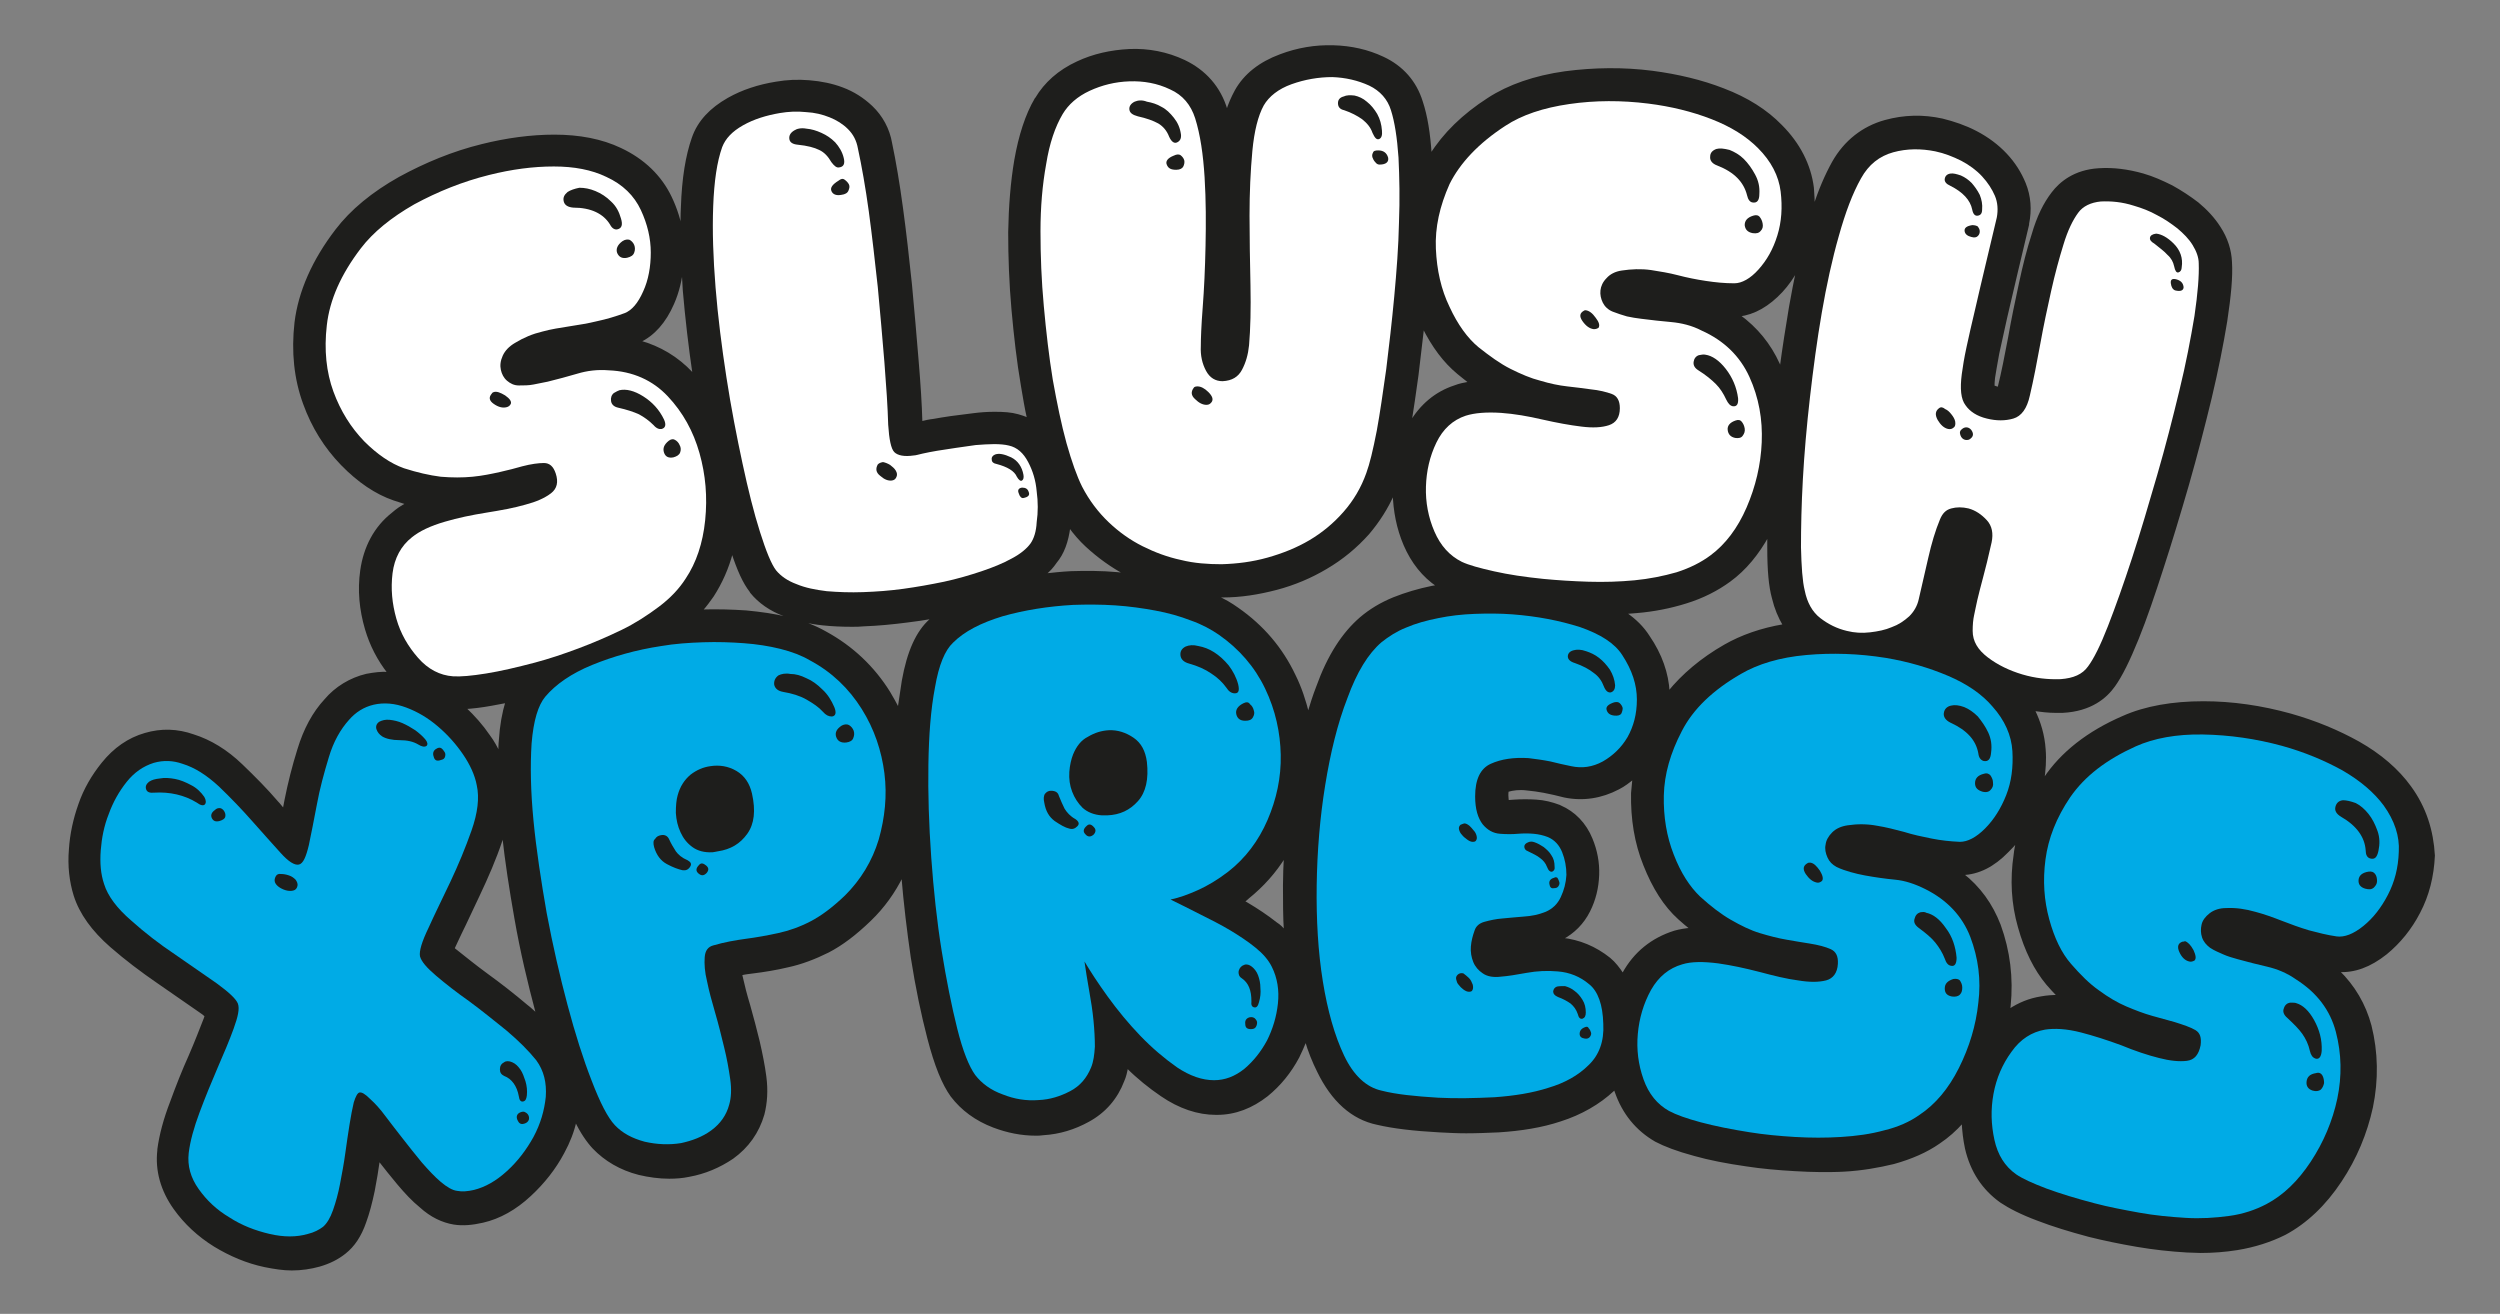
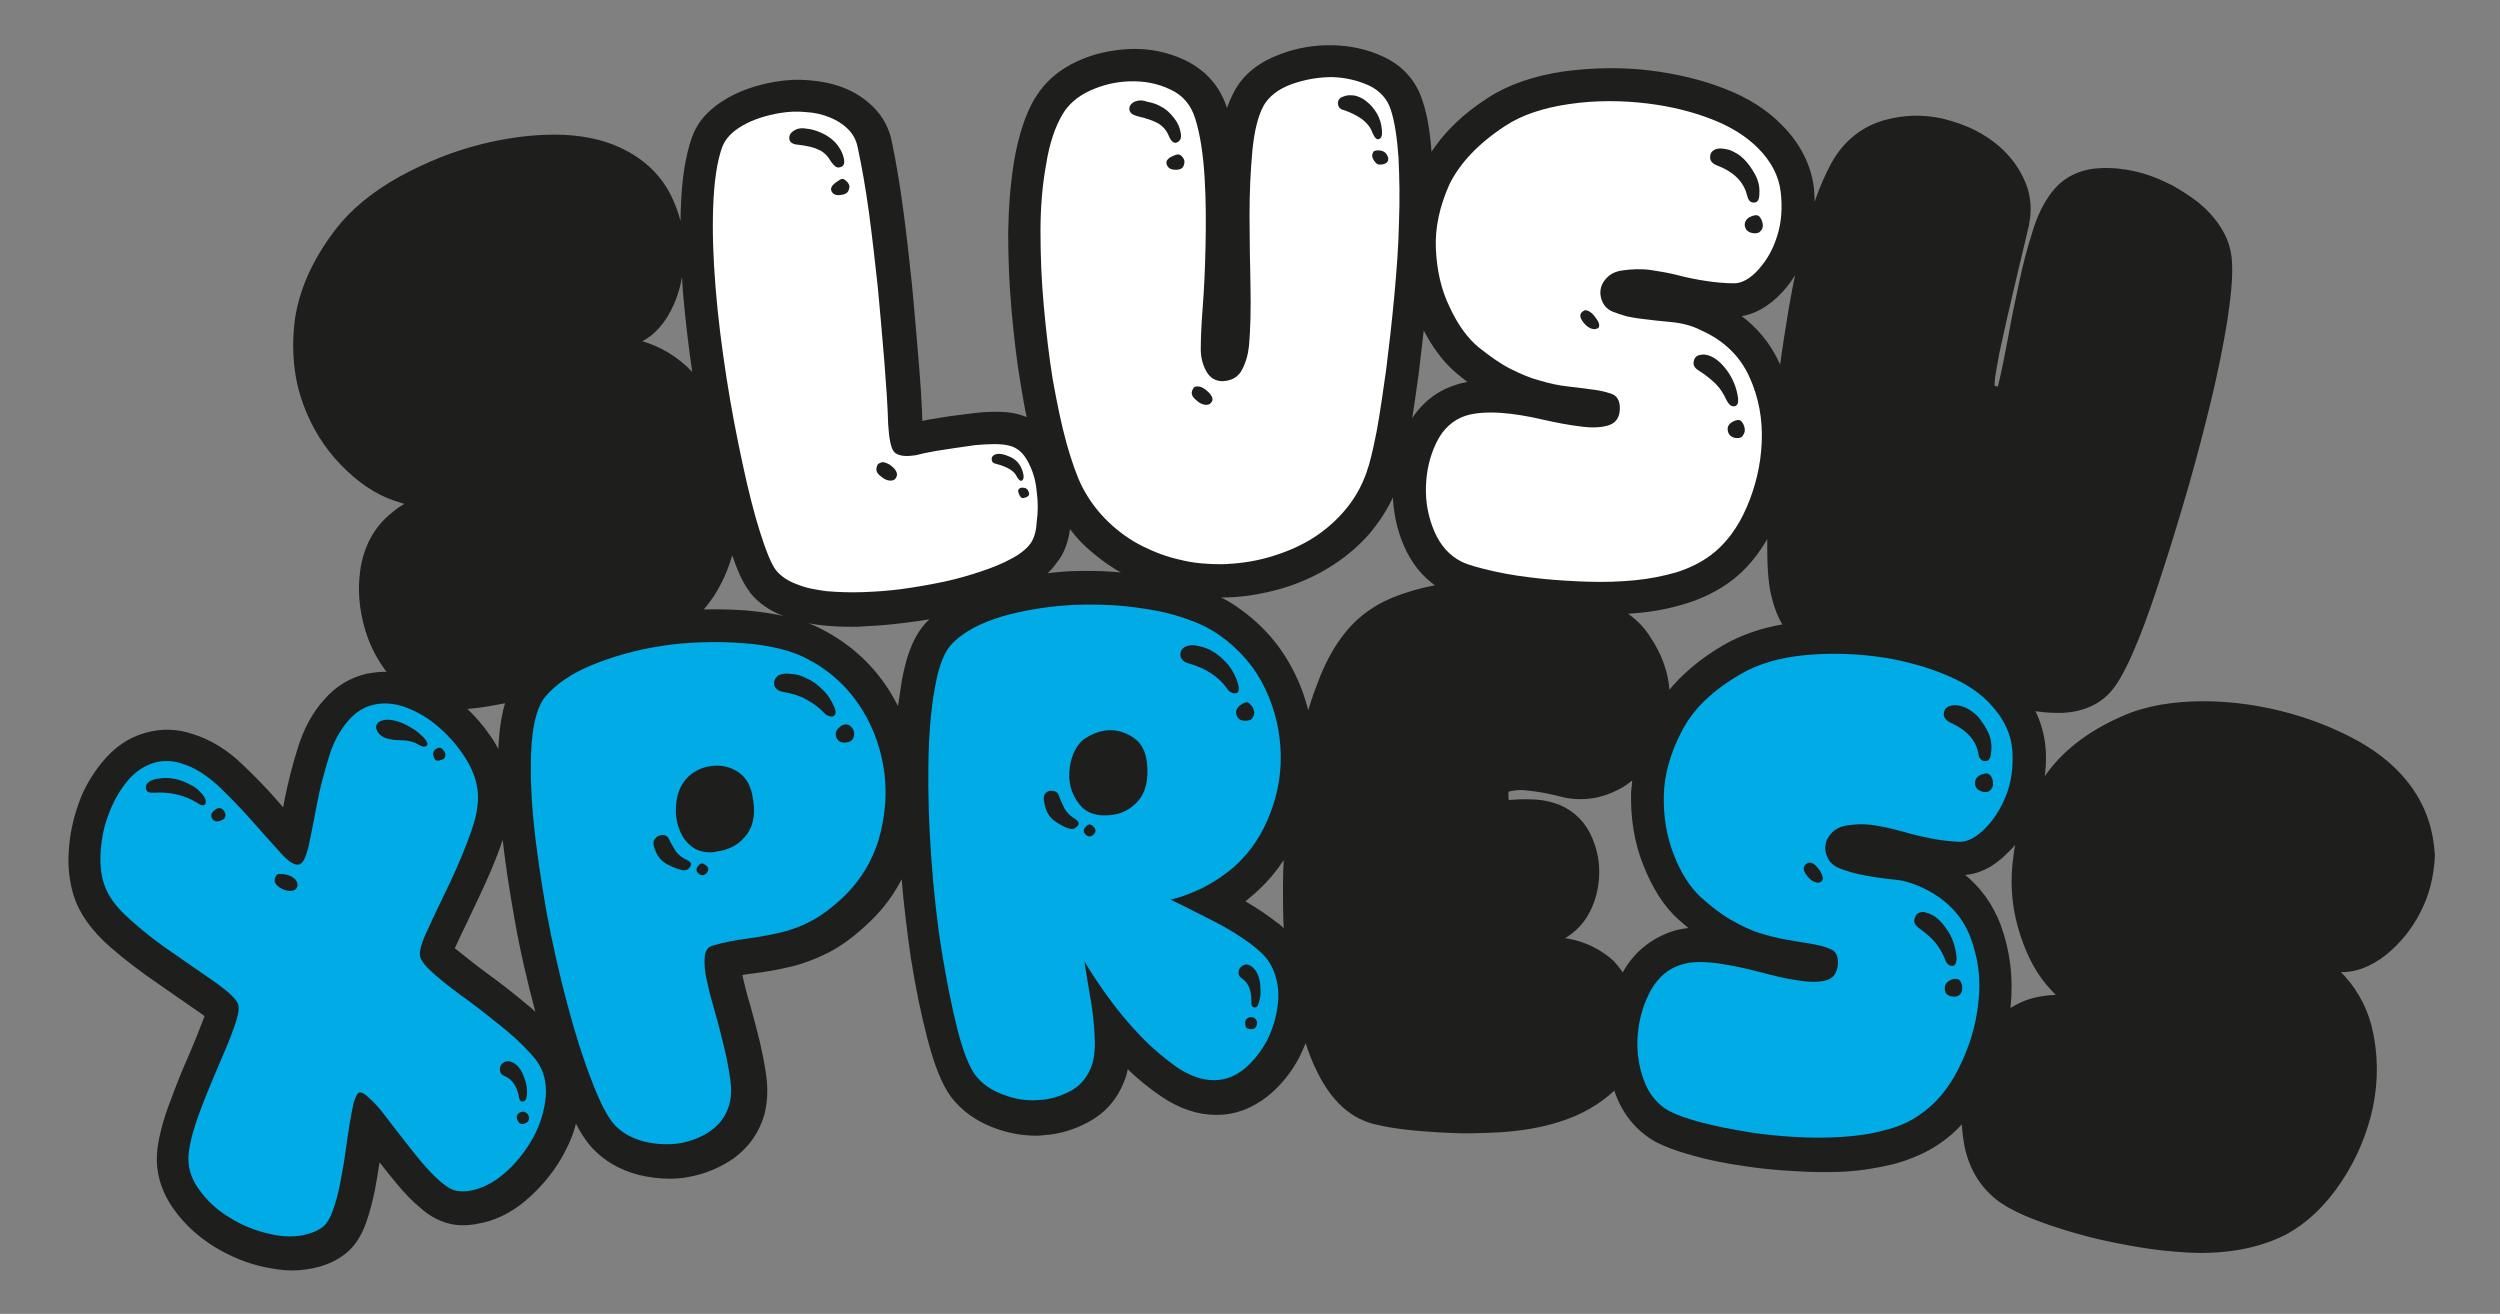
<svg xmlns="http://www.w3.org/2000/svg" id="Ebene_1" x="0px" y="0px" viewBox="0 0 528.6 277.8" style="enable-background:new 0 0 528.6 277.8;" xml:space="preserve">
  <rect x="0" y="0" width="528.6" height="277.8" fill="#808080" stroke="none" />
  <style type="text/css">	.st0{fill:#1E1E1C;stroke:#1E1E1C;stroke-width:0.46;stroke-miterlimit:10;}	.st1{fill:#FFFFFF;}	.st2{fill:#00ABE6;}</style>
  <g>
    <path class="st0" d="M509.6,166.4c-2.6-3.6-6.3-6.8-10.9-9.4c-4.3-2.4-9.1-4.4-14.4-5.9c-6.1-1.7-12.3-2.6-18.4-2.6  c-6.5,0-12.3,1-17,3.1c-7.4,3.2-13,7.6-16.6,13c-0.1,0.2-0.2,0.3-0.3,0.5c0.3-2.2,0.5-4.4,0.3-6.7c-0.2-2.9-1-5.7-2.3-8.3  c1.5,0.2,3.1,0.4,4.6,0.4c0.5,0,1,0,1.5,0c6-0.3,9.2-3.1,10.9-5.5c1.5-2.1,3.1-5.3,5-10c1.7-4.2,3.4-9.2,5.2-14.8  c1.8-5.5,3.6-11.5,5.4-17.7c1.8-6.3,3.4-12.5,4.8-18.3c1.4-5.9,2.5-11.4,3.3-16.3c0.8-5.3,1.2-9.4,1-12.5c-0.1-2.5-0.9-5-2.4-7.3  c-1.2-1.9-2.8-3.6-4.6-5.1c-1.7-1.3-3.5-2.5-5.5-3.6c-2-1-4-1.9-6.1-2.5c-3.2-0.9-6.3-1.3-9.3-1.1c-5.2,0.3-8.2,2.9-9.8,5  c-1.7,2.2-3.1,5-4.2,8.8c-1,3.1-1.9,6.6-2.7,10.4c-0.8,3.7-1.6,7.5-2.3,11.5c-0.7,3.7-1.4,7.3-2.2,10.5c-0.3,0-0.5-0.1-0.8-0.2  c-0.1,0-0.2-0.1-0.3-0.1c0-0.4,0-1,0.1-1.8c0.2-1.3,0.5-3,0.9-5.2c0.5-2.3,1.1-4.9,1.7-7.7c0.7-2.9,1.4-6,2.2-9.4l2.4-10.1l0-0.2  c0.6-2.9,0.4-5.8-0.7-8.5c-0.9-2.2-2.2-4.3-4-6.2c-1.7-1.8-3.8-3.4-6.3-4.7c-2.3-1.2-4.7-2-7.1-2.6c-4.1-0.9-8.1-0.8-12.1,0.3  c-4.7,1.3-8.5,4.3-11,8.7c-1.5,2.7-2.9,5.9-4.1,9.7c0-1.4-0.1-2.9-0.2-4.3c-0.6-4.8-2.9-9.3-6.7-13.1c-3.1-3.2-7.2-5.8-12.2-7.7  c-4.6-1.8-9.7-3-15-3.7c-6.2-0.8-12.4-0.7-18.5,0.1c-6.4,0.9-11.9,2.8-16.2,5.6c-5.3,3.4-9.4,7.4-12.2,11.9  c-0.3-4.6-0.9-8.3-1.9-11.3c-1.3-4.2-4.1-7.4-8.2-9.3c-3.2-1.5-6.7-2.3-10.5-2.4c-3.8-0.1-7.5,0.5-11.2,1.9  c-4.3,1.6-7.5,4.1-9.4,7.5c-0.7,1.3-1.4,2.8-1.9,4.5c0-0.2-0.1-0.3-0.1-0.5c-1.4-4.7-4.5-8.2-8.9-10.3c-3.6-1.7-7.6-2.5-11.7-2.3  c-3.8,0.2-7.5,1-10.9,2.6c-3.9,1.8-6.8,4.4-8.7,7.6l-0.1,0.1c-2,3.4-3.4,7.8-4.3,12.9c-0.8,4.7-1.2,9.8-1.3,15.3  c0,5.2,0.2,10.8,0.7,16.4c0.5,5.5,1.1,10.9,2,16.1c0.4,2.4,0.8,4.8,1.3,7c-0.8-0.4-1.5-0.6-2.2-0.8c-1.4-0.4-3-0.5-4.9-0.5  c-1.5,0-3,0.1-4.5,0.3c-1.5,0.2-3.1,0.4-4.7,0.6c-1.4,0.2-2.6,0.4-3.7,0.6c-0.9,0.1-1.8,0.3-2.6,0.5c-0.1-3.9-0.4-8.3-0.8-13.1  c-0.4-5.1-0.9-10.5-1.4-16c-0.6-5.7-1.2-11.1-1.9-16.2c-0.7-5.2-1.5-9.9-2.3-13.7c-0.5-3-2-5.7-4.1-7.7c-1.8-1.7-3.8-3-6.2-3.9  c-2.1-0.8-4.5-1.3-7-1.5c-2.4-0.2-4.7-0.1-7,0.3c-3.7,0.6-7.1,1.7-10.1,3.4c-3.7,2.1-6.3,4.8-7.5,8.3c-1.3,3.7-2.1,8.5-2.3,14.6  c-0.1,1.8-0.1,3.7,0,5.6c-0.4-2.6-1.2-5.2-2.4-7.7c-2.1-4.4-5.7-7.9-10.6-10.2c-4-1.9-8.7-2.8-14-2.8c-4.9,0-10.1,0.7-15.3,2  c-6.1,1.5-11.9,3.9-17.4,6.9c-5.7,3.2-10.2,6.9-13.4,11.1c-4.9,6.4-7.8,13-8.6,19.5c-0.7,6.2-0.1,11.9,1.8,17.1  c1.8,5,4.5,9.3,8,12.9c3.5,3.6,7.2,6.1,11,7.4c0.9,0.3,1.9,0.6,2.8,0.9c-1.2,0.6-2.2,1.3-3.1,2.1c-3.7,2.9-5.9,7.1-6.6,12  c-0.6,4.2-0.2,8.3,1,12.4c1,3.4,2.6,6.5,4.8,9.3c-1.6-0.1-3.1,0.1-4.7,0.4c-3.4,0.8-6.5,2.7-8.7,5.3c-2.5,2.7-4.4,6.2-5.7,10.5  c-1.1,3.5-2,7.1-2.7,10.6c-0.1,0.7-0.3,1.4-0.4,2.1c-0.5-0.5-0.9-1.1-1.4-1.6c-2.3-2.7-4.9-5.3-7.5-7.8c-3.2-3.1-6.7-5.2-10.2-6.3  c-3.4-1.2-6.8-1.3-10.2-0.3c-3.5,1-6.5,3.1-9,6.2c-2.1,2.6-3.8,5.5-4.9,8.7c-1.1,3.1-1.8,6.3-2,9.5c-0.3,3.5,0.1,6.8,1,9.7  c1.2,3.8,3.8,7.4,7.7,10.8c3.1,2.7,6.4,5.2,9.9,7.6c3.2,2.2,6.2,4.3,8.8,6.1c0.6,0.4,1,0.7,1.3,1c-0.1,0.2-0.1,0.4-0.2,0.6  c-0.9,2.3-1.9,4.9-3.2,7.9c-1.4,3.1-2.7,6.4-3.9,9.7c-1.4,3.6-2.3,7-2.7,10l0,0.2c-0.5,4.3,0.7,8.5,3.4,12.3  c2.2,3.1,5.1,5.8,8.5,7.9c3.3,2,6.8,3.5,10.6,4.3c2,0.4,3.9,0.7,5.7,0.7c2,0,4-0.3,5.8-0.8c2.1-0.6,3.9-1.5,5.4-2.7  c1.9-1.5,3.3-3.6,4.3-6.5c0.7-1.9,1.3-4.2,1.8-6.6c0.4-2.1,0.8-4.4,1.1-6.6c1.3,1.7,2.7,3.4,4.1,5.1c1.6,1.9,3.1,3.5,4.7,4.8  c2.3,2.1,4.7,3.2,7.1,3.6c1.9,0.3,3.9,0.1,6.1-0.4c3.5-0.8,6.9-2.7,10-5.6c2.8-2.6,5.2-5.6,7-9c1.2-2.2,2.1-4.5,2.6-6.8  c1.2,2.5,2.5,4.4,3.8,5.8c2.5,2.6,5.7,4.5,9.6,5.5c2.1,0.5,4.3,0.8,6.4,0.8c1.4,0,2.8-0.1,4.2-0.4c3.3-0.6,6.4-1.9,9.2-3.8  c3.2-2.3,5.4-5.4,6.5-9.2c0.6-2.4,0.8-5,0.4-8c-0.3-2.3-0.8-4.8-1.4-7.4c-0.6-2.5-1.3-5.1-2-7.6c-0.7-2.3-1.2-4.3-1.6-6.1  c0-0.2-0.1-0.3-0.1-0.5c0.8-0.2,1.7-0.3,2.5-0.4c2.4-0.3,4.9-0.7,7.4-1.3c2.8-0.6,5.7-1.7,8.5-3.1c2.9-1.5,5.8-3.7,8.9-6.7  c2.8-2.7,5.1-5.9,6.8-9.4c0.5,6,1.2,11.8,2,17.3c1,6.4,2.2,12.1,3.5,17.1c1.5,5.8,3.1,9.7,4.9,12.2l0,0c2.2,2.9,5.2,5.1,8.9,6.5  c2.9,1.1,5.9,1.7,8.9,1.7c0.5,0,1,0,1.6-0.1c3.4-0.2,6.6-1.2,9.5-2.8c3.5-1.9,6-4.8,7.4-8.5c0.4-0.9,0.6-1.8,0.8-2.9  c2.3,2.3,4.8,4.3,7.3,6c3.8,2.6,7.7,3.9,11.5,3.9c0.1,0,0.1,0,0.2,0c3.9,0,7.4-1.4,10.6-3.9c2.7-2.2,4.9-4.9,6.6-8.1  c0.6-1.2,1.1-2.4,1.6-3.6c0.7,2.4,1.6,4.6,2.6,6.6c3,6.2,7.2,10,12.5,11.1c3.4,0.8,7.7,1.3,13.1,1.6c1.9,0.1,3.8,0.2,5.7,0.2  c2.3,0,4.6-0.1,6.9-0.2c4.7-0.3,9.1-1,13-2.3c4.4-1.4,8.2-3.6,11.2-6.4c0.1-0.1,0.2-0.2,0.3-0.3c0.1,0.2,0.1,0.3,0.2,0.5  c1.6,4.7,4.5,8.2,8.5,10.5c1.9,1,4.5,2,8.2,3c3.2,0.9,6.8,1.6,11,2.2c3.2,0.5,6.7,0.8,10.2,1c1.9,0.1,3.7,0.2,5.5,0.2  c1.7,0,3.4,0,5-0.1c3.6-0.2,7.1-0.8,10.4-1.6c3.6-1,6.9-2.4,9.6-4.3c1.8-1.2,3.5-2.7,5-4.4c0.1,1.9,0.3,3.7,0.7,5.6  c1.1,4.8,3.6,8.6,7.4,11.3c1.8,1.2,4.3,2.5,7.8,3.8c3.1,1.2,6.7,2.3,10.8,3.4c3.2,0.8,6.6,1.5,10.1,2.1c3.5,0.6,7.1,1,10.6,1.2  c1,0,1.9,0.1,2.9,0.1c2.6,0,5.2-0.2,7.7-0.6c3.7-0.6,7.1-1.7,10.1-3.2c4.5-2.4,8.5-6.2,11.8-11.2c3.2-4.8,5.4-10.1,6.6-15.6  c1.2-5.8,1.1-11.6-0.3-17.2c-1.2-4.5-3.5-8.4-6.8-11.6c3.4,0.2,6.7-1,10.1-3.7c2.8-2.3,5.2-5.2,7-8.7c1.9-3.6,2.9-7.6,3.1-12  C514.3,175.6,512.8,170.8,509.6,166.4z M343.2,205.9c0,0,0,0.1-0.1,0.1c-0.8-1.2-1.7-2.4-2.8-3.3c-3-2.4-6.4-3.8-10.1-4.2  c2.5-1.3,4.5-3.3,5.8-5.9c1.2-2.4,1.8-4.9,1.9-7.6c0.1-2.6-0.4-5.2-1.4-7.6c-1.3-3.2-3.6-5.6-6.6-6.9l-0.2-0.1  c-1.6-0.6-3.2-1-4.9-1.1c-1.5-0.1-3.1-0.1-4.6,0c-0.4,0-0.9,0.1-1.4,0.1c0-0.3-0.1-0.7-0.1-1.2c0-0.4,0-0.7,0.1-1  c1.1-0.3,2.4-0.5,4-0.3c1.2,0.1,2.5,0.3,3.6,0.5c1.5,0.3,2.9,0.6,4.4,1c3.9,0.8,7.8,0.2,11.4-1.7c1.2-0.6,2.2-1.4,3.2-2.2  c-0.1,1.1-0.2,2.2-0.3,3.2c-0.1,5.4,0.7,10.5,2.6,15.2c1.9,4.8,4.3,8.6,7.3,11.3c0.9,0.8,1.7,1.5,2.6,2.2c-1.3,0.1-2.4,0.3-3.5,0.6  C349.3,198.5,345.6,201.5,343.2,205.9z M105.7,156.6c-0.1,0.9-0.1,1.8-0.1,2.8c-0.6-1.3-1.3-2.6-2.2-3.8c-1.5-2.2-3.2-4.1-5.1-5.9  c1.6-0.1,3.4-0.3,5.6-0.7c1-0.2,2.1-0.4,3.2-0.6C106.4,150.7,105.9,153.4,105.7,156.6z M111.3,212.6c-2.6-2.2-5.4-4.4-8.3-6.5  c-2.6-1.9-4.8-3.7-6.7-5.2c-0.2-0.1-0.3-0.3-0.4-0.4c0.2-0.4,0.4-0.9,0.7-1.5l0.8-1.7c1.2-2.4,2.4-5.1,3.8-8  c1.8-3.8,3.5-7.7,4.8-11.6c0.1-0.4,0.2-0.8,0.4-1.1c0.6,5.5,1.5,11.4,2.6,17.6c1.2,6.9,2.8,13.6,4.5,20c0,0.1,0.1,0.3,0.1,0.4  C112.8,213.9,112.1,213.2,111.3,212.6z M226.1,111.3c1.1,1.5,2.3,2.9,3.6,4.1c2.6,2.4,5.4,4.4,8.4,6c-0.6-0.1-1.3-0.1-1.9-0.2  c-3.3-0.3-6.6-0.3-9.8-0.2c-1.9,0.1-3.8,0.3-5.6,0.5c1-0.8,1.8-1.7,2.4-2.6C224.8,117,225.7,114.5,226.1,111.3z M299.7,79.3  c0.4-3.3,0.8-6.7,1.2-10.2c2.1,4.2,4.5,7.4,7.4,9.8c0.9,0.7,1.7,1.4,2.5,2c-1.1,0.2-2.2,0.4-3.2,0.8c-4,1.3-7.2,4-9.4,7.8  C298.7,86.3,299.2,83,299.7,79.3z M373.9,115.8c0,4.8,0.3,8.2,1,10.7c0.5,2.1,1.3,4,2.3,5.7c-4.8,0.8-9,2.3-12.5,4.3  c-4.9,2.8-8.9,6.2-11.9,9.9c-0.2-4-1.6-8-4.2-11.8c-1.2-1.9-2.9-3.6-5-5c0.8-0.1,1.7-0.1,2.5-0.2c3.6-0.3,7.1-1,10.3-2  c3.6-1.1,6.7-2.7,9.3-4.6c3.3-2.4,6-5.7,8.2-9.7C373.9,114.1,373.9,115,373.9,115.8z M426.9,196c1.4,5,3.4,9,6,12.1  c0.8,0.9,1.5,1.7,2.3,2.5c-1.3,0-2.5,0.1-3.6,0.3c-2.5,0.4-4.7,1.3-6.8,2.7c0-0.3,0.1-0.6,0.1-0.9c0.6-5.9-0.1-11.6-2.1-17.1  c-1.7-4.4-4.3-8-7.9-10.8c3.4-0.1,6.6-1.7,9.6-4.8c0.7-0.7,1.4-1.4,2-2.2c-0.2,1-0.4,1.9-0.5,2.9C425.2,186,425.5,191.1,426.9,196z   M380.1,56.8c-0.6,2.6-1.1,5.3-1.6,8.1c-0.7,4.2-1.4,8.6-2,13.1c-0.1-0.3-0.3-0.7-0.4-1c-1.9-4.2-4.7-7.6-8.4-10.3  c3.2-0.4,6.2-2.1,9-5.1C378,60.2,379.1,58.6,380.1,56.8z M142.3,64.2c1.1-2.5,1.7-5.1,2-8c0.1,1.7,0.2,3.4,0.3,5.2  c0.5,5.8,1.2,11.9,2.1,18c-0.2-0.2-0.3-0.3-0.4-0.5c-3.1-3.3-6.8-5.5-11.1-6.7C138.2,70.8,140.6,68.1,142.3,64.2z M190.9,144  c-0.3,1.9-0.6,3.9-0.9,6c-0.6-1.2-1.3-2.4-2-3.6c-3.3-5.3-7.8-9.6-13.5-12.7c-2.3-1.3-4.9-2.3-7.9-3c-2.8-0.7-5.7-1.1-8.8-1.4  c-3-0.2-6.1-0.3-9.4-0.2c0,0-0.1,0-0.1,0c0.9-1,1.7-2.1,2.4-3.1c1.8-2.8,3.2-5.9,4.1-9.4c1.3,4,2.5,6.6,3.9,8.4l0.1,0.2  c1.7,2.1,4.1,3.8,7.1,4.9c2.4,0.9,5.1,1.6,8.1,1.9c1.9,0.2,3.9,0.3,6.1,0.3c0.9,0,1.7,0,2.6-0.1c2.9-0.1,6-0.4,9.1-0.8  c1.8-0.2,3.6-0.5,5.4-0.8c-0.2,0.2-0.4,0.3-0.5,0.5C193.9,133.6,192,137.8,190.9,144z M269.8,195.2c-1.9-1.5-4-2.9-6.2-4.2  c-0.2-0.1-0.5-0.3-0.7-0.4c0.3-0.2,0.6-0.4,0.9-0.7l0.1-0.1c3.1-2.5,5.7-5.4,7.8-8.8c-0.1,2-0.2,4.1-0.2,6.2c0,3.3,0,6.6,0.2,9.8  C271.2,196.3,270.6,195.7,269.8,195.2z M276.6,151c-0.7-2.8-1.6-5.6-2.9-8.2c-2.7-5.7-6.7-10.4-12-14.1c-1.4-1-2.9-1.9-4.6-2.6  c0.3,0,0.5,0,0.8,0c0.2,0,0.4,0,0.6,0c3.8,0,7.6-0.6,11.4-1.6c3.8-1,7.3-2.5,10.5-4.4c3.4-2,6.3-4.4,8.9-7.3c2.2-2.6,4-5.4,5.4-8.6  c0.1,3.8,0.8,7.5,2.3,11c1.6,3.7,3.9,6.6,7,8.7c-0.4,0.1-0.8,0.1-1.2,0.2c-2.9,0.6-5.6,1.4-8.1,2.4c-2.7,1.1-5,2.5-7,4.2  c-3.7,3.2-6.8,7.9-9.2,14.6C277.8,147.1,277.2,149,276.6,151z" />
    <g>
      <g>
-         <path class="st1" d="M76.3,52.5c2.6-3.4,6.4-6.5,11.3-9.3c5-2.7,10.2-4.8,15.8-6.2c4.8-1.2,9.3-1.8,13.7-1.8    c4.3,0,8,0.7,11.1,2.2c3.5,1.6,5.9,4,7.3,7c1.4,3,2.1,6,2.1,9c0,3-0.5,5.8-1.6,8.2c-1.1,2.5-2.4,4-3.9,4.6    c-1.9,0.7-3.9,1.3-5.8,1.7c-2,0.5-4,0.8-5.9,1.1c-1.9,0.3-3.9,0.6-5.7,1.1c-2.1,0.5-4,1.3-5.8,2.4c-1.2,0.7-2.1,1.6-2.6,2.7    c-0.5,1.1-0.6,2.1-0.4,3c0.2,0.9,0.6,1.7,1.3,2.3c0.7,0.6,1.5,1,2.5,1c1.1,0,2.1,0,3.1-0.2c1-0.2,2-0.4,3-0.6    c2.1-0.5,4.2-1.1,6.3-1.7c2-0.6,4.2-0.9,6.6-0.7c5.1,0.2,9.3,2.1,12.5,5.5c3.2,3.4,5.4,7.4,6.7,12c1.3,4.6,1.7,9.3,1.2,14.2    c-0.5,4.9-1.9,9-4.1,12.3c-1.4,2.2-3.3,4.2-5.7,6c-2.4,1.8-5,3.5-7.9,4.9c-2.9,1.4-5.9,2.7-9.1,3.9c-3.2,1.2-6.2,2.2-9.2,3    c-3.8,1-7.2,1.8-10.3,2.3c-3.1,0.5-5.4,0.7-7,0.6c-2.8-0.2-5.3-1.5-7.4-3.9c-2.1-2.4-3.7-5.1-4.6-8.3c-0.9-3.2-1.2-6.3-0.8-9.6    c0.4-3.2,1.8-5.8,4.1-7.6c1.6-1.3,3.9-2.4,7-3.3c2.7-0.8,5.6-1.4,8.7-1.9c3.1-0.5,5.9-1,8.3-1.7c2.3-0.6,4.1-1.4,5.4-2.4    c1.3-1,1.6-2.4,1-4.2c-0.5-1.5-1.3-2.2-2.5-2.2c-1.1,0-2.7,0.2-4.6,0.7c-1.4,0.4-2.9,0.8-4.7,1.2c-1.8,0.4-3.7,0.8-5.8,1    c-2.1,0.2-4.3,0.2-6.7,0c-2.4-0.3-5-0.9-7.8-1.8c-2.8-1-5.6-2.9-8.4-5.7c-2.8-2.9-5-6.4-6.5-10.5c-1.5-4.1-2-8.8-1.4-14    C69.7,63.4,72.1,58,76.3,52.5z M104,83.2c-0.7,0.8-0.6,1.5,0.4,2.2c1,0.7,1.9,0.9,2.7,0.7c0.4-0.1,0.7-0.3,0.9-0.7    c0.2-0.5-0.2-1.1-1.2-1.8c-1-0.6-1.8-0.9-2.4-0.7C104.2,83,104.1,83,104,83.2z M120,40.6c-0.7,0.6-1,1.2-0.8,2    c0.2,0.8,0.9,1.2,2,1.3c3.8,0,6.4,1.3,7.8,3.6c0.4,0.8,1,1.1,1.5,1c1-0.2,1.2-1,0.8-2.3c-0.4-1.4-1-2.6-2.1-3.6    c-1-1-2.1-1.7-3.3-2.2c-1.2-0.5-2.3-0.7-3.4-0.7C121.5,39.9,120.6,40.2,120,40.6z M129.8,83.1c-0.5,0.4-0.7,1-0.6,1.7    c0.1,0.7,0.6,1.2,1.5,1.4c1.8,0.4,3.3,0.9,4.4,1.4c1.1,0.6,2.1,1.3,3.1,2.3c0.6,0.7,1.2,0.9,1.7,0.8c0.8-0.2,1-0.9,0.5-2    c-1-2.1-2.5-3.7-4.4-4.9c-1.9-1.2-3.6-1.6-5-1.3C130.7,82.6,130.3,82.8,129.8,83.1z M131.6,51c-1.1,0.8-1.4,1.7-1.1,2.5    c0.4,0.9,1.1,1.2,2.1,1c0.8-0.2,1.3-0.5,1.5-1.1c0.2-0.5,0.2-1.1,0-1.6c-0.2-0.5-0.6-0.9-1-1.1C132.7,50.6,132.2,50.6,131.6,51z     M141.4,93.2c-1,0.8-1.3,1.6-1,2.5c0.3,0.9,1,1.2,2,1c0.7-0.2,1.2-0.5,1.4-1c0.2-0.5,0.2-1.1-0.1-1.6c-0.2-0.5-0.6-0.9-1-1.1    C142.4,92.8,141.9,92.8,141.4,93.2z" />
        <path class="st1" d="M217.9,114.9c-0.8,1.1-2.1,2.2-4,3.2c-1.8,1-4,1.9-6.4,2.7c-2.4,0.8-5.1,1.6-7.9,2.2    c-2.9,0.6-5.7,1.1-8.6,1.5c-2.9,0.4-5.7,0.6-8.5,0.7c-2.7,0.1-5.3,0-7.7-0.2c-2.4-0.3-4.5-0.7-6.4-1.5c-1.9-0.7-3.3-1.7-4.3-2.9    c-1-1.3-2.1-4-3.4-8.1c-1.3-4.1-2.5-8.9-3.7-14.5c-1.2-5.6-2.4-11.7-3.4-18.2c-1-6.5-1.8-12.8-2.3-19c-0.5-6.2-0.7-11.9-0.5-17.2    c0.2-5.3,0.8-9.4,1.9-12.5c0.7-1.8,2.1-3.3,4.4-4.6c2.3-1.3,4.9-2.1,7.8-2.6c1.8-0.3,3.6-0.4,5.5-0.2c1.9,0.1,3.5,0.5,5,1.1    c1.5,0.6,2.8,1.4,3.9,2.5c1.1,1.1,1.8,2.4,2.1,4.1c0.8,3.7,1.6,8.2,2.3,13.3c0.7,5.2,1.3,10.5,1.9,16c0.5,5.5,1,10.8,1.4,15.9    c0.4,5.1,0.7,9.5,0.8,13.2c0.2,3.1,0.6,5.1,1.3,5.8c0.7,0.7,2.1,1,4.1,0.7c0.4,0,1-0.2,1.9-0.4c0.9-0.2,1.9-0.4,3.1-0.6    c1.2-0.2,2.5-0.4,3.9-0.6c1.4-0.2,2.8-0.4,4.2-0.6c1.4-0.1,2.7-0.2,3.9-0.2c1.2,0,2.3,0.1,3.1,0.3c1.8,0.4,3.1,1.6,4.1,3.5    c1,1.9,1.6,3.9,1.8,6.2c0.3,2.2,0.3,4.4,0,6.5C219.1,112.4,218.6,113.9,217.9,114.9z M167.9,27.6c-0.8,0.5-1.1,1.1-1,1.8    c0.1,0.7,0.7,1.1,1.8,1.2c2,0.2,3.5,0.6,4.5,1.1c1.1,0.5,1.9,1.4,2.6,2.6c0.6,0.8,1.1,1.2,1.6,1.1c1-0.1,1.3-0.8,1-2    c-0.3-1.3-1-2.4-1.8-3.3c-0.9-0.9-1.8-1.5-2.9-2c-1.1-0.5-2.1-0.8-3.2-0.9C169.4,27,168.5,27.2,167.9,27.6z M177.3,38.2    c-1.3,0.8-1.8,1.5-1.5,2.2c0.3,0.7,1,1,2.1,0.8c0.8-0.1,1.3-0.4,1.5-0.9c0.2-0.5,0.3-0.9,0.1-1.3c-0.2-0.4-0.5-0.7-0.9-1    C178.2,37.7,177.8,37.8,177.3,38.2z M185.6,98.2c-0.5,0.9-0.4,1.7,0.5,2.4c0.9,0.8,1.7,1.1,2.5,1c0.5-0.1,0.8-0.3,1-0.9    c0.1-0.3,0.1-0.7-0.2-1.2c-0.3-0.5-0.7-0.8-1.2-1.2c-0.5-0.3-1-0.5-1.5-0.6C186.2,97.8,185.9,97.9,185.6,98.2z M210.4,96.1    c-0.5,0.2-0.8,0.6-0.7,1.1c0,0.5,0.4,0.8,1,0.9c2.3,0.6,3.8,1.5,4.3,2.7c0.4,0.7,0.8,1,1.1,0.8c0.3-0.2,0.4-0.6,0.3-1.2    c-0.3-1.7-1.2-3-2.6-3.7C212.3,96,211.2,95.8,210.4,96.1z M216.1,103.1c-0.7,0.1-1,0.5-0.7,1.2c0.2,0.7,0.6,1.1,1,1    c1-0.2,1.4-0.6,1.1-1.3C217.3,103.4,216.9,103.1,216.1,103.1z" />
        <path class="st1" d="M288.9,100c-1.1,3.1-2.7,5.8-4.8,8.2c-2.1,2.4-4.5,4.4-7.2,6c-2.7,1.6-5.7,2.8-8.9,3.7    c-3.2,0.9-6.4,1.3-9.7,1.4c-2.9,0-5.8-0.2-8.6-0.9c-2.8-0.6-5.5-1.6-8.1-2.9c-2.6-1.3-5-3-7.2-5.1c-2.2-2.1-4.1-4.6-5.6-7.5    c-1.1-2.2-2.2-5.3-3.3-9.2c-1.1-4-2-8.4-2.9-13.4c-0.8-4.9-1.4-10.1-1.9-15.6c-0.5-5.4-0.7-10.7-0.7-15.8c0-5.1,0.4-9.8,1.2-14.2    c0.7-4.4,1.9-7.9,3.5-10.6c1.2-2,3.1-3.7,5.7-4.9c2.6-1.2,5.4-1.9,8.4-2c3-0.1,5.9,0.4,8.6,1.7c2.7,1.2,4.4,3.3,5.3,6.1    c1.1,3.5,1.7,7.7,2,12.5c0.3,4.9,0.3,9.7,0.2,14.5c-0.1,4.8-0.3,9.1-0.6,13c-0.3,3.9-0.4,6.6-0.4,8.2c-0.1,2,0.3,3.7,1.1,5.2    c0.8,1.5,2,2.2,3.5,2.2c2-0.1,3.3-0.9,4.1-2.4c0.8-1.5,1.3-3.2,1.5-5.2c0.3-3.5,0.4-7.7,0.3-12.7c-0.1-4.9-0.2-9.8-0.2-14.7    c0-4.9,0.2-9.4,0.6-13.7c0.4-4.2,1.2-7.4,2.4-9.6c1.1-1.9,3.1-3.5,5.9-4.5c2.8-1,5.7-1.5,8.6-1.5c2.8,0.1,5.4,0.7,7.8,1.8    c2.3,1.1,3.9,2.9,4.6,5.2c0.8,2.5,1.3,5.8,1.6,10c0.2,4.2,0.3,8.8,0.1,13.8c-0.1,5-0.5,10.2-1,15.6c-0.5,5.4-1.1,10.5-1.7,15.4    c-0.7,4.9-1.3,9.2-2,13C290.3,95.2,289.6,98.1,288.9,100z M239.9,21.5c-0.8,0.4-1.2,1-1.1,1.7c0.1,0.7,0.7,1.1,1.8,1.4    c1.8,0.4,3.2,0.9,4.3,1.5c1,0.6,1.8,1.5,2.3,2.8c0.5,1.1,1.1,1.5,1.7,1.2c0.6-0.3,0.9-0.8,0.8-1.7c-0.2-1.4-0.7-2.5-1.5-3.5    c-0.8-1-1.6-1.8-2.6-2.3c-1-0.6-2-0.9-3.1-1.1C241.5,21.1,240.6,21.2,239.9,21.5z M248.2,32.9c-1.3,0.5-1.8,1.2-1.5,1.9    c0.3,0.8,0.9,1.1,2,1.1c0.8,0,1.3-0.3,1.5-0.7c0.2-0.4,0.3-0.9,0.2-1.3c-0.1-0.4-0.4-0.8-0.8-1.1    C249.3,32.6,248.8,32.6,248.2,32.9z M252.4,82c-0.6,0.8-0.6,1.6,0.3,2.4c0.8,0.8,1.6,1.2,2.4,1.2c0.5,0,0.8-0.2,1.1-0.6    c0.4-0.6,0.1-1.3-0.7-2.1c-0.8-0.8-1.6-1.2-2.3-1.2C252.8,81.7,252.5,81.8,252.4,82z M284.1,20.4c-0.8,0.2-1.2,0.7-1.2,1.4    c0,0.8,0.4,1.3,1.3,1.5c1.5,0.5,2.8,1.2,3.8,1.9c1,0.8,1.8,1.7,2.2,2.9c0.5,1.1,0.9,1.5,1.4,1.3c0.5-0.2,0.7-0.8,0.6-1.8    c-0.1-1.3-0.4-2.4-1-3.5c-0.6-1-1.3-1.9-2.2-2.6c-0.8-0.7-1.7-1.1-2.6-1.3C285.5,20.1,284.7,20.1,284.1,20.4z M291.4,31.8    c-0.6,0-1,0.1-1.1,0.5c-0.2,0.3-0.2,0.7-0.1,1c0.1,0.3,0.3,0.7,0.6,1c0.3,0.4,0.6,0.5,0.9,0.5c1.4,0,2-0.6,1.8-1.5    C293.2,32.3,292.5,31.8,291.4,31.8z" />
        <path class="st1" d="M318.3,26.6c3.5-2.3,8-3.8,13.5-4.6c5.5-0.8,11.1-0.8,16.7-0.1c4.8,0.6,9.3,1.7,13.4,3.3    c4.1,1.6,7.3,3.6,9.8,6.1c2.8,2.8,4.4,5.9,4.8,9.2c0.4,3.3,0.2,6.4-0.7,9.3c-0.9,2.9-2.2,5.2-4,7.2c-1.7,1.9-3.5,2.9-5.1,2.9    c-2.1,0-4-0.2-6-0.5c-2-0.3-4-0.7-5.9-1.2c-1.9-0.5-3.8-0.8-5.7-1.1c-2.1-0.3-4.2-0.2-6.2,0.1c-1.4,0.2-2.5,0.8-3.2,1.6    c-0.8,0.8-1.2,1.7-1.3,2.6c-0.1,0.9,0.1,1.8,0.5,2.6c0.4,0.8,1.1,1.5,2.1,1.9c1,0.4,2,0.7,3,1c1,0.2,2,0.4,3,0.5    c2.2,0.3,4.3,0.5,6.4,0.7c2.1,0.2,4.3,0.7,6.4,1.8c4.7,2.1,8.1,5.4,10.1,9.8c2,4.4,2.8,9,2.6,13.8c-0.2,4.8-1.3,9.4-3.2,13.8    c-1.9,4.4-4.5,7.8-7.6,10.1c-2,1.5-4.4,2.7-7.2,3.6c-2.8,0.8-5.8,1.4-8.9,1.7c-3.2,0.3-6.4,0.4-9.7,0.3c-3.3-0.1-6.5-0.3-9.6-0.6    c-3.9-0.4-7.3-0.9-10.4-1.6c-3.1-0.7-5.3-1.3-6.8-2c-2.6-1.3-4.5-3.4-5.8-6.4c-1.3-3-1.9-6.2-1.8-9.5c0.1-3.3,0.8-6.4,2.2-9.3    c1.4-2.9,3.5-4.8,6.2-5.7c1.9-0.6,4.4-0.8,7.5-0.6c2.8,0.2,5.7,0.7,8.7,1.4c3.1,0.7,5.8,1.2,8.3,1.5c2.4,0.3,4.3,0.2,5.8-0.3    c1.5-0.5,2.3-1.7,2.3-3.6c0-1.6-0.6-2.6-1.7-3c-1.1-0.4-2.6-0.8-4.6-1c-1.4-0.2-3-0.4-4.8-0.6c-1.8-0.2-3.7-0.6-5.7-1.2    c-2-0.5-4.1-1.4-6.3-2.5c-2.2-1.1-4.4-2.7-6.8-4.6c-2.3-1.9-4.4-4.8-6.1-8.5c-1.8-3.7-2.7-7.8-2.9-12.3c-0.2-4.5,0.8-9,2.9-13.7    C308.7,34.5,312.6,30.3,318.3,26.6z M334.9,65.7c-0.9,0.5-1,1.2-0.3,2.2c0.7,1,1.5,1.6,2.4,1.7c0.4,0,0.7-0.1,1-0.3    c0.3-0.5,0.1-1.2-0.6-2.1c-0.7-1-1.4-1.5-2.1-1.6C335.1,65.6,335,65.6,334.9,65.7z M362.9,31.5c-0.8,0.3-1.3,0.8-1.3,1.6    c-0.1,0.8,0.4,1.5,1.5,1.9c3.6,1.4,5.6,3.5,6.3,6.3c0.2,0.9,0.6,1.4,1.1,1.5c1,0.2,1.5-0.4,1.5-1.8c0.1-1.5-0.2-2.8-0.9-4.1    c-0.7-1.3-1.5-2.4-2.4-3.3c-0.9-0.9-2-1.5-3-1.9C364.5,31.4,363.6,31.3,362.9,31.5z M359.2,75.1c-0.6,0.2-1,0.7-1.1,1.4    c-0.1,0.7,0.2,1.3,1,1.8c1.6,1,2.8,2,3.7,2.9c0.9,0.9,1.6,2,2.2,3.3c0.4,0.8,0.8,1.3,1.4,1.4c0.8,0.1,1.2-0.4,1.1-1.7    c-0.3-2.3-1.2-4.4-2.6-6.2c-1.4-1.8-2.9-2.8-4.3-3C360.2,74.9,359.7,75,359.2,75.1z M370.7,45.6c-1.3,0.4-1.8,1.1-1.8,2    c0.1,0.9,0.6,1.5,1.7,1.7c0.8,0.1,1.3,0,1.7-0.5c0.4-0.4,0.5-0.9,0.4-1.5c-0.1-0.6-0.3-1-0.6-1.4    C371.8,45.5,371.3,45.4,370.7,45.6z M367,88.9c-1.2,0.4-1.8,1.1-1.7,2c0.1,0.9,0.6,1.5,1.6,1.7c0.7,0.1,1.3,0,1.6-0.5    c0.3-0.4,0.5-0.9,0.4-1.5c-0.1-0.6-0.3-1-0.6-1.4C368,88.8,367.6,88.7,367,88.9z" />
-         <path class="st1" d="M405.7,126.7c-0.3,1.4-1,2.6-2,3.6c-1.1,1-2.3,1.8-3.7,2.3c-1.4,0.6-2.9,0.9-4.6,1.1    c-1.7,0.2-3.3,0.1-4.9-0.3c-2.1-0.5-3.9-1.4-5.6-2.7c-1.7-1.3-2.8-3.3-3.3-5.8c-0.5-2-0.7-5.1-0.8-9.2c0-4.2,0.1-9,0.4-14.4    c0.3-5.4,0.8-11.2,1.5-17.3c0.7-6.1,1.5-12.1,2.5-17.9c1-5.8,2.2-11.3,3.6-16.2c1.4-5,2.9-9,4.7-12.2c1.6-2.9,3.9-4.7,6.8-5.5    c2.9-0.8,5.9-0.8,8.9-0.2c1.9,0.4,3.7,1.1,5.5,2c1.7,0.9,3.2,2,4.4,3.3c1.2,1.3,2.1,2.7,2.7,4.1c0.6,1.4,0.7,3,0.4,4.6    c-0.8,3.4-1.6,6.8-2.4,10.1c-0.8,3.3-1.5,6.4-2.2,9.4c-0.7,2.9-1.3,5.6-1.8,7.9c-0.5,2.3-0.8,4.2-1,5.7c-0.4,3.1-0.2,5.3,0.8,6.6    c0.9,1.3,2.4,2.3,4.5,2.8c2,0.5,3.9,0.5,5.6,0c1.7-0.5,2.9-2.1,3.5-4.9c0.8-3.4,1.5-7.1,2.2-10.9c0.7-3.9,1.5-7.6,2.3-11.2    c0.8-3.6,1.7-6.9,2.6-9.8c0.9-3,2-5.2,3.1-6.7c1-1.4,2.7-2.2,4.8-2.4c2.2-0.1,4.5,0.1,7,0.9c1.7,0.5,3.3,1.1,4.9,2    c1.6,0.8,3,1.8,4.3,2.8c1.3,1.1,2.4,2.2,3.2,3.5c0.8,1.3,1.3,2.6,1.3,3.9c0.1,2.6-0.2,6.3-0.9,11.1c-0.8,4.8-1.8,10.1-3.2,15.8    c-1.4,5.8-2.9,11.7-4.7,17.9c-1.8,6.2-3.5,12-5.3,17.5c-1.8,5.5-3.5,10.3-5.1,14.4c-1.6,4.1-3,6.9-4.2,8.5    c-1.2,1.7-3.1,2.5-5.8,2.7c-2.7,0.1-5.4-0.2-8.1-1c-2.7-0.8-5.2-2-7.3-3.6c-2.1-1.6-3.2-3.4-3.2-5.6c0-1.3,0.1-2.4,0.3-3.3    c0.2-0.9,0.4-2,0.7-3.3c0.3-1.3,0.7-2.8,1.2-4.7c0.5-1.8,1.1-4.3,1.8-7.4c0.4-1.9,0.1-3.5-1-4.7c-1.1-1.2-2.4-2.1-3.9-2.5    c-1.3-0.3-2.5-0.3-3.6,0c-1.2,0.3-1.9,1.1-2.4,2.3c-1,2.4-1.8,5.1-2.5,8.2C407,121.1,406.3,124,405.7,126.7z M412.4,36.7    c-0.7,0.1-1.1,0.5-1.2,1.1c-0.1,0.6,0.3,1.1,1.2,1.5c2.6,1.3,4.2,3,4.6,5c0.2,1,0.6,1.4,1.2,1.3c0.6-0.1,0.9-0.5,0.9-1.3    c0.1-1.1-0.1-2.1-0.5-3.1c-0.5-1-1.1-1.8-1.7-2.5c-0.7-0.7-1.4-1.2-2.3-1.6C413.7,36.8,413,36.6,412.4,36.7z M417,47.6    c-1.2,0.2-1.7,0.6-1.6,1.3c0.1,0.6,0.6,1,1.4,1.2c0.7,0.2,1.1,0.1,1.4-0.2c0.3-0.3,0.4-0.6,0.4-1c0-0.4-0.2-0.7-0.4-1    C417.9,47.7,417.5,47.6,417,47.6z M410,86.3c-0.8,0.6-0.9,1.4-0.3,2.5c0.6,1,1.3,1.7,2.2,1.9c0.5,0.1,0.9,0,1.3-0.4    c0.2-0.2,0.3-0.6,0.2-1.2c-0.1-0.5-0.4-1-0.8-1.5c-0.4-0.5-0.8-0.9-1.3-1.1C410.8,86.1,410.4,86,410,86.3z M415,90.6    c-0.6,0.4-0.7,0.8-0.5,1.4c0.2,0.6,0.6,0.9,1,1c0.5,0.1,0.9,0,1.2-0.3c0.6-0.5,0.6-1.1,0.1-1.8C416.3,90.3,415.6,90.2,415,90.6z     M455.9,49.4c-0.8,0.1-1.2,0.4-1.3,0.8c-0.1,0.5,0.2,0.9,0.9,1.3c1.1,0.9,2.1,1.6,2.8,2.4c0.8,0.7,1.2,1.5,1.4,2.4    c0.2,1,0.5,1.4,0.9,1.3c0.4-0.1,0.7-0.5,0.7-1.1c0.3-1.9-0.3-3.6-1.7-5C458.3,50.2,457,49.5,455.9,49.4z M460.3,59.1    c-1-0.3-1.4,0-1.3,0.8c0.1,0.8,0.4,1.3,0.9,1.5c1.2,0.3,1.8,0,1.8-0.7C461.6,59.9,461.2,59.4,460.3,59.1z" />
      </g>
      <g>
        <path class="st2" d="M76,231c-0.4,0.1-0.8,0.8-1.2,2.1c-0.3,1.3-0.6,2.8-0.9,4.7c-0.3,1.9-0.6,3.9-0.9,6.1    c-0.3,2.2-0.7,4.3-1.1,6.4c-0.4,2.1-0.9,3.9-1.5,5.6c-0.6,1.7-1.3,2.8-2.1,3.5c-0.8,0.6-1.9,1.2-3.2,1.5c-2.4,0.7-5.1,0.7-8.1,0    c-3-0.7-5.9-1.8-8.5-3.5c-2.7-1.6-4.8-3.6-6.5-6c-1.7-2.4-2.4-4.9-2.1-7.6c0.3-2.5,1.1-5.4,2.3-8.6c1.2-3.2,2.5-6.4,3.8-9.4    c1.3-3,2.5-5.8,3.4-8.3c0.9-2.5,1.3-4.2,0.9-5.3c-0.4-1-1.9-2.4-4.5-4.3c-2.6-1.8-5.6-3.9-8.8-6.1c-3.3-2.2-6.4-4.6-9.3-7.2    c-2.9-2.5-4.9-5.1-5.7-7.7c-0.7-2.1-0.9-4.4-0.7-7.1c0.2-2.6,0.7-5.2,1.7-7.7c0.9-2.5,2.2-4.8,3.8-6.8c1.6-2,3.5-3.3,5.7-4    c2.1-0.6,4.1-0.5,6.1,0.2c2.6,0.8,5.1,2.4,7.7,4.8c2.5,2.4,4.9,4.9,7.1,7.4c2.2,2.5,4.2,4.7,5.9,6.6c1.7,1.9,3,2.7,3.9,2.5    c0.9-0.2,1.5-1.6,2.1-4.1c0.5-2.5,1.1-5.3,1.7-8.6c0.6-3.3,1.5-6.6,2.5-9.9c1-3.4,2.5-6,4.3-8c1.4-1.6,3.1-2.7,5.2-3.2    c2.2-0.5,4.5-0.3,6.9,0.6c2.4,0.9,4.6,2.2,6.7,4c2,1.7,3.8,3.7,5.3,5.9c1.5,2.2,2.5,4.4,2.9,6.5c0.6,2.7,0.2,5.9-1.1,9.6    c-1.3,3.7-2.8,7.3-4.5,10.9c-1.7,3.6-3.3,6.8-4.6,9.7c-1.4,2.9-2,4.9-1.8,6c0.3,1.1,1.4,2.4,3.4,4.1c2,1.7,4.3,3.5,7,5.4    c2.7,2,5.3,4.1,7.9,6.2c2.6,2.2,4.7,4.3,6.3,6.3c1.6,2.2,2.2,4.7,2,7.7c-0.3,2.9-1.1,5.7-2.6,8.5c-1.5,2.7-3.3,5.1-5.6,7.2    c-2.3,2.1-4.6,3.4-7,4c-1.3,0.3-2.5,0.4-3.5,0.2c-1-0.1-2.2-0.8-3.5-1.9c-1.3-1.1-2.6-2.5-4-4.1c-1.3-1.6-2.7-3.3-4-5    c-1.3-1.7-2.6-3.3-3.7-4.8c-1.1-1.5-2.2-2.7-3.2-3.6C77.2,231.3,76.5,230.9,76,231z M31.5,165.3c-0.6,0.5-0.8,1-0.6,1.6    c0.2,0.6,0.8,0.8,1.7,0.7c3.3-0.2,6.4,0.5,9,2.1c0.8,0.6,1.4,0.7,1.7,0.4c0.3-0.3,0.3-0.9-0.1-1.6c-0.7-1-1.6-1.9-2.8-2.5    c-1.1-0.6-2.3-1.1-3.4-1.3c-1.1-0.2-2.2-0.3-3.2-0.1C32.8,164.7,32.1,164.9,31.5,165.3z M45.4,171.3c-0.7,0.5-0.9,1.1-0.6,1.7    c0.3,0.6,0.8,0.8,1.6,0.6c0.7-0.2,1.1-0.5,1.2-0.8c0.1-0.3,0.1-0.7-0.1-1.1c-0.2-0.4-0.4-0.6-0.8-0.8    C46.2,170.8,45.8,170.9,45.4,171.3z M58.3,185.3c-0.5,0.9-0.2,1.7,0.9,2.4c1,0.6,2,0.8,2.8,0.6c0.5-0.1,0.8-0.5,0.9-1    c0.1-0.4-0.1-0.9-0.4-1.3c-0.4-0.4-0.8-0.7-1.4-0.9c-0.6-0.2-1.1-0.3-1.7-0.3C58.9,184.7,58.5,184.9,58.3,185.3z M80.2,152.6    c-0.6,0.4-0.8,1-0.6,1.6c0.2,0.6,0.6,1.1,1.2,1.5c0.8,0.5,2.1,0.8,3.7,0.8c1.6,0,2.9,0.3,3.9,0.9c0.8,0.5,1.4,0.6,1.8,0.3    c0.3-0.3,0.2-0.8-0.3-1.4c-0.6-0.7-1.3-1.3-2.1-1.9c-0.9-0.6-1.8-1.1-2.7-1.5c-0.9-0.4-1.8-0.6-2.7-0.7    C81.5,152.1,80.8,152.3,80.2,152.6z M106.6,224.6c-0.6,0.3-0.9,0.8-0.9,1.5c0,0.7,0.3,1.1,0.9,1.4c1.6,0.6,2.7,2.1,3.1,4.3    c0.1,0.8,0.4,1.2,0.9,1.1c0.5-0.1,0.7-0.5,0.8-1.3c0.1-1,0-2-0.3-3c-0.3-0.9-0.6-1.8-1.1-2.5c-0.5-0.7-1-1.2-1.7-1.5    C107.6,224.3,107,224.3,106.6,224.6z M92.3,158.3c-0.6,0.3-0.9,0.9-0.6,1.7c0.2,0.8,0.7,1,1.5,0.7c0.5-0.1,0.8-0.3,0.9-0.7    c0.1-0.4,0.1-0.7-0.1-1c-0.2-0.3-0.4-0.6-0.7-0.8C93,158,92.6,158.1,92.3,158.3z M110,235.2c-0.7,0.3-0.9,0.9-0.6,1.6    c0.3,0.7,0.7,1,1.4,0.8c0.4-0.1,0.7-0.3,0.9-0.6c0.2-0.3,0.2-0.7,0.1-1c-0.1-0.3-0.3-0.6-0.7-0.8C110.8,235,110.5,235,110,235.2z    " />
        <path class="st2" d="M115.3,147.3c2.2-2.6,5.5-4.9,9.9-6.7c4.4-1.8,9.3-3.2,14.6-4c2.9-0.5,5.9-0.7,8.9-0.8c3-0.1,5.9,0,8.6,0.2    c2.7,0.2,5.3,0.6,7.7,1.2c2.4,0.6,4.5,1.4,6.2,2.4c4.7,2.5,8.3,6,11,10.3c2.7,4.3,4.2,8.9,4.8,13.6c0.6,4.7,0.1,9.4-1.2,14    c-1.4,4.6-3.8,8.5-7.1,11.8c-2.6,2.5-5,4.3-7.3,5.5c-2.3,1.2-4.6,2-6.9,2.5c-2.3,0.5-4.5,0.9-6.8,1.2c-2.2,0.3-4.5,0.7-6.9,1.4    c-1.1,0.3-1.7,1.1-1.8,2.5c-0.1,1.4,0,3.1,0.5,5.1c0.4,2,1,4.2,1.7,6.6c0.7,2.4,1.3,4.8,1.9,7.3c0.6,2.4,1,4.7,1.3,6.8    c0.3,2.1,0.2,3.9-0.2,5.3c-0.6,2.3-1.9,4.1-3.8,5.5c-1.9,1.4-4.1,2.2-6.4,2.7c-2.5,0.4-5.1,0.3-7.7-0.3c-2.6-0.7-4.7-1.8-6.3-3.5    c-1.5-1.6-3.1-4.7-4.9-9.4c-1.8-4.6-3.5-10-5.1-16c-1.6-6-3.1-12.5-4.4-19.4c-1.2-6.9-2.2-13.4-2.8-19.6    c-0.6-6.2-0.7-11.6-0.4-16.3C112.8,152.3,113.8,149.1,115.3,147.3z M138.3,179.1c0.5,1.7,1.4,2.9,2.7,3.6    c1.3,0.7,2.4,1.1,3.3,1.3c0.7,0.1,1.2-0.1,1.6-0.7c0.4-0.6,0.2-1-0.5-1.4c-1.2-0.5-2-1.2-2.5-1.9c-0.5-0.8-1-1.6-1.4-2.5    c-0.3-0.7-0.9-1.1-1.8-0.9c-0.5,0.1-0.9,0.3-1.2,0.8C138.1,177.7,138.1,178.3,138.3,179.1z M143.3,168.1c-0.3,1-0.4,2.3-0.4,3.8    c0.1,1.5,0.4,2.8,1,4.1c0.6,1.3,1.4,2.3,2.5,3.1c1.1,0.8,2.5,1.2,4.3,1.1c0.4-0.1,0.8-0.1,1.1-0.2c2.7-0.4,4.7-1.6,6.2-3.7    c1.5-2.1,1.8-4.9,1-8.5c-0.5-2.2-1.6-3.8-3.3-4.8c-1.7-1-3.6-1.3-5.5-1c-1.5,0.2-2.9,0.8-4.2,1.8    C144.7,164.9,143.8,166.3,143.3,168.1z M147.8,182.9c-0.7,0.7-0.7,1.3-0.1,1.8c0.6,0.5,1.1,0.5,1.7-0.1c0.5-0.6,0.5-1.1-0.1-1.6    C148.7,182.5,148.2,182.4,147.8,182.9z M164.6,142.8c-0.7,0.5-1,1.2-0.9,2c0.2,0.8,0.8,1.3,1.9,1.5c1.8,0.3,3.5,0.8,4.9,1.6    c1.4,0.8,2.6,1.6,3.5,2.6c0.6,0.7,1.2,1,1.9,1c0.8-0.1,1-0.8,0.5-2c-0.6-1.4-1.4-2.7-2.5-3.7c-1.1-1.1-2.2-1.9-3.4-2.4    c-1.2-0.6-2.3-0.9-3.4-0.9C166.1,142.3,165.2,142.5,164.6,142.8z M178,153.4c-1.1,0.7-1.5,1.5-1.2,2.4c0.3,0.9,1,1.3,2.1,1.2    c0.8-0.1,1.3-0.4,1.5-0.9c0.2-0.5,0.3-1,0.1-1.6c-0.2-0.5-0.5-0.9-1-1.2C179.1,153.1,178.6,153.1,178,153.4z" />
        <path class="st2" d="M206.2,227.3c-1.3-1.8-2.6-5-3.8-9.8c-1.2-4.8-2.3-10.3-3.3-16.5c-1-6.2-1.7-12.8-2.2-19.7    c-0.5-7-0.7-13.6-0.6-19.7c0.1-6.2,0.5-11.6,1.4-16.3c0.8-4.7,2.1-7.8,3.8-9.4c2.4-2.4,5.9-4.2,10.5-5.6    c4.6-1.3,9.6-2.1,14.9-2.4c2.9-0.1,5.9-0.1,8.9,0.1c3,0.2,5.8,0.6,8.5,1.1c2.7,0.5,5.2,1.2,7.5,2.1c2.3,0.8,4.3,1.9,5.9,3    c4.3,3,7.6,6.8,9.8,11.4c2.2,4.6,3.2,9.3,3.3,14c0.1,4.8-0.9,9.4-2.8,13.8c-1.9,4.4-4.7,8.1-8.3,10.9c-2.2,1.7-4.4,3-6.4,3.9    c-2,0.9-3.9,1.6-5.8,2c1.9,0.9,4,2,6.2,3.1c2.2,1.1,4.4,2.2,6.4,3.4c2,1.2,3.8,2.4,5.4,3.7c1.6,1.3,2.7,2.6,3.4,4    c1.2,2.4,1.6,5,1.3,7.8c-0.3,2.8-1.1,5.4-2.3,7.8c-1.3,2.4-2.9,4.4-4.8,6c-2,1.6-4.1,2.4-6.4,2.4c-2.5,0-5.1-0.9-7.8-2.7    c-2.7-1.9-5.3-4.1-7.8-6.7c-2.5-2.6-4.8-5.4-6.9-8.3c-2.1-2.9-3.7-5.4-4.9-7.4c0.3,2,0.6,4,1,6.2c0.4,2.2,0.7,4.2,0.9,6.2    c0.2,2,0.3,3.9,0.3,5.6c-0.1,1.7-0.3,3.2-0.8,4.4c-0.9,2.2-2.3,3.9-4.4,5c-2.1,1.1-4.3,1.8-6.7,1.9c-2.6,0.2-5.1-0.2-7.6-1.2    C209.5,230.5,207.6,229.1,206.2,227.3z M220.8,169.7c0.3,1.8,1,3,2.2,3.9c1.2,0.8,2.2,1.4,3.1,1.6c0.7,0.2,1.2,0,1.7-0.5    c0.5-0.5,0.3-1-0.4-1.5c-1.1-0.6-1.8-1.4-2.3-2.2c-0.4-0.8-0.8-1.7-1.2-2.7c-0.2-0.8-0.8-1.1-1.7-1.1c-0.5,0-0.9,0.2-1.3,0.7    C220.7,168.3,220.6,168.9,220.8,169.7z M226.9,159.5c-0.4,1-0.7,2.3-0.8,3.7c-0.1,1.5,0.1,2.9,0.6,4.2c0.5,1.3,1.2,2.4,2.2,3.4    c1,0.9,2.4,1.5,4.1,1.6c0.4,0,0.8,0,1.1,0c2.7-0.1,4.8-1.1,6.5-3c1.7-1.9,2.3-4.7,1.9-8.3c-0.3-2.3-1.2-4-2.8-5.1    c-1.6-1.1-3.4-1.7-5.3-1.6c-1.5,0.1-2.9,0.5-4.4,1.4C228.6,156.5,227.6,157.8,226.9,159.5z M229.8,174.6    c-0.7,0.6-0.9,1.2-0.3,1.8c0.5,0.6,1.1,0.6,1.7,0.1c0.5-0.5,0.6-1.1,0.1-1.6C230.7,174.2,230.2,174.2,229.8,174.6z M250.7,136.7    c-0.8,0.4-1.2,1-1.1,1.9c0.1,0.8,0.7,1.4,1.8,1.7c1.8,0.5,3.4,1.2,4.7,2.1c1.4,0.9,2.4,1.9,3.2,3c0.5,0.8,1.1,1.2,1.8,1.2    c0.8,0,1-0.6,0.7-1.9c-0.4-1.5-1.1-2.8-2-4c-1-1.2-2-2.1-3.1-2.8c-1.1-0.7-2.2-1.1-3.3-1.3C252.3,136.3,251.4,136.4,250.7,136.7z     M262.9,148.7c-1.2,0.6-1.7,1.4-1.5,2.3c0.2,0.9,0.8,1.4,1.9,1.4c0.8,0,1.3-0.2,1.6-0.7c0.3-0.5,0.4-1,0.2-1.5    c-0.1-0.5-0.4-1-0.8-1.3C264,148.4,263.5,148.4,262.9,148.7z M262.5,206.8c1.5,1,2.1,2.6,2.1,4.9c-0.1,0.8,0.1,1.2,0.6,1.3    c0.5,0.1,0.8-0.3,1-1.1c0.3-1,0.4-2,0.3-3c0-1-0.2-1.9-0.5-2.7c-0.3-0.8-0.8-1.4-1.3-1.8c-0.5-0.4-1.1-0.6-1.6-0.4    c-0.6,0.2-1,0.6-1.2,1.3C261.8,205.9,262,206.5,262.5,206.8z M264.5,217.6c0.4,0,0.8-0.1,1-0.4c0.2-0.3,0.3-0.6,0.3-1    c0-0.3-0.2-0.6-0.5-0.9c-0.3-0.2-0.6-0.3-1.1-0.2c-0.7,0.2-1,0.7-0.9,1.4C263.3,217.3,263.7,217.6,264.5,217.6z" />
-         <path class="st2" d="M339,216.5c0.2,3.7-0.9,6.6-3.1,8.7c-2.2,2.2-5.1,3.8-8.5,4.8c-3.4,1.1-7.2,1.7-11.4,2    c-4.1,0.2-8.1,0.3-11.9,0.1c-4.9-0.3-8.9-0.7-12-1.5c-3.2-0.7-5.9-3.2-7.9-7.4c-2-4.2-3.5-9.5-4.5-15.7c-1-6.2-1.4-13-1.3-20.3    c0.1-7.3,0.7-14.4,1.8-21.2c1.1-6.8,2.6-13,4.7-18.4c2-5.5,4.4-9.4,7.2-11.8c1.5-1.2,3.2-2.3,5.2-3.1c2.1-0.9,4.3-1.5,6.8-2    c2.4-0.5,5-0.8,7.7-0.9c2.7-0.1,5.4-0.1,8,0.1c5.2,0.4,9.9,1.3,14.3,2.7c4.3,1.5,7.3,3.4,8.9,5.9c2.1,3.2,3.1,6.3,3.1,9.4    c0,3.1-0.7,5.7-2,8c-1.3,2.2-3.1,3.9-5.2,5.1c-2.2,1.2-4.4,1.5-6.7,1c-1.4-0.3-2.9-0.6-4.4-1c-1.5-0.3-3-0.5-4.6-0.7    c-3.1-0.2-5.8,0.2-8,1.2c-2.2,1-3.3,3.3-3.3,6.9c0,2.7,0.6,4.6,1.6,5.9c1,1.2,2.2,1.9,3.7,2c1.3,0.1,2.6,0.1,3.7,0    c1.2-0.1,2.3-0.1,3.4,0c1,0.1,2,0.3,3,0.7c1.4,0.6,2.4,1.7,3,3.2c0.6,1.5,0.9,3.1,0.9,4.8c-0.1,1.7-0.5,3.2-1.2,4.7    c-0.7,1.5-1.8,2.5-3.2,3.1c-1.5,0.6-3,0.9-4.6,1c-1.6,0.1-3.1,0.3-4.5,0.4c-1.4,0.1-2.7,0.4-3.8,0.7c-1.1,0.3-1.8,0.9-2.1,1.8    c-0.4,1.1-0.7,2.2-0.8,3.4c-0.1,1.2,0.1,2.3,0.5,3.3c0.4,1,1.1,1.8,2,2.4c1,0.7,2.3,0.9,3.9,0.7c1.4-0.1,3.2-0.4,5.4-0.8    c2.2-0.4,4.4-0.5,6.6-0.3c2.5,0.2,4.7,1.1,6.6,2.7C337.9,209.6,338.9,212.5,339,216.5z M308.8,174.4c-0.3,0.3-0.4,0.6-0.3,1    c0.1,0.4,0.3,0.8,0.6,1.1c0.3,0.4,0.7,0.7,1.1,1c0.4,0.3,0.8,0.5,1.2,0.5c0.4,0,0.6-0.1,0.7-0.3c0.2-0.3,0.2-0.6,0.1-1    c-0.1-0.4-0.3-0.8-0.6-1.1c-0.3-0.4-0.6-0.7-0.9-1c-0.4-0.3-0.7-0.5-1.1-0.5C309.3,174.2,309,174.3,308.8,174.4z M308.2,206.1    c-0.3,0.3-0.4,0.6-0.3,1c0.1,0.4,0.2,0.8,0.5,1.1c0.3,0.4,0.6,0.7,1,1c0.4,0.3,0.8,0.5,1.2,0.5c0.4,0,0.6-0.1,0.7-0.3    c0.2-0.3,0.2-0.7,0.1-1.2c-0.2-0.5-0.4-1-0.8-1.4c-0.4-0.4-0.8-0.7-1.2-1C308.9,205.7,308.5,205.8,308.2,206.1z M323.1,178.1    c-0.5,0.2-0.8,0.5-0.8,0.9c0,0.4,0.2,0.8,0.8,1c1,0.5,1.9,0.9,2.5,1.4c0.7,0.5,1.2,1.1,1.5,1.9c0.3,0.8,0.7,1.1,1.1,1    c0.4-0.2,0.6-0.5,0.5-1.1c0-0.9-0.2-1.7-0.7-2.4c-0.4-0.7-1-1.2-1.6-1.7c-0.6-0.4-1.3-0.8-1.9-1    C324,177.9,323.5,177.9,323.1,178.1z M332.7,137.5c-0.8,0.2-1.2,0.7-1.2,1.3c0,0.6,0.5,1.1,1.5,1.4c1.7,0.6,3,1.3,4,2.1    c1,0.7,1.7,1.7,2.1,2.8c0.4,1,0.9,1.4,1.5,1.3c0.6-0.2,0.9-0.7,0.9-1.5c-0.1-1.2-0.5-2.3-1.1-3.3c-0.7-1-1.4-1.8-2.3-2.5    c-0.9-0.7-1.8-1.1-2.7-1.4C334.3,137.3,333.4,137.3,332.7,137.5z M328.6,185.6c-0.8,0.2-1.1,0.7-1,1.3c0.1,0.7,0.4,1,0.9,0.9    c0.5,0,0.8-0.1,1-0.4c0.2-0.3,0.3-0.6,0.2-0.9c-0.1-0.3-0.2-0.6-0.4-0.9C329.1,185.5,328.9,185.4,328.6,185.6z M329.2,208.6    c-0.5,0.2-0.7,0.5-0.8,1c0,0.5,0.3,0.9,1,1.2c1.1,0.4,2,0.9,2.7,1.4c0.7,0.6,1.2,1.3,1.5,2.2c0.2,0.8,0.5,1.1,1,1    c0.5-0.2,0.7-0.6,0.7-1.3c0-1-0.2-1.9-0.7-2.7c-0.5-0.8-1-1.4-1.7-1.9c-0.6-0.5-1.3-0.8-2-1C330.3,208.5,329.7,208.5,329.2,208.6    z M341.3,148.5c-1.2,0.4-1.8,0.9-1.6,1.6c0.2,0.7,0.7,1.1,1.6,1.2c0.8,0.1,1.3-0.1,1.5-0.4c0.2-0.4,0.3-0.8,0.3-1.2    c-0.1-0.4-0.3-0.7-0.6-1C342.2,148.4,341.8,148.4,341.3,148.5z M335.1,217.2c-0.8,0.3-1.1,0.8-1.1,1.4c0,0.6,0.4,0.9,1.1,1    c0.5,0.1,0.9-0.1,1.1-0.4c0.2-0.3,0.3-0.6,0.2-0.9c-0.1-0.3-0.2-0.6-0.5-0.9C335.8,217.1,335.5,217,335.1,217.2z" />
        <path class="st2" d="M368.1,142.5c3.6-2.1,8.2-3.5,13.8-4c5.5-0.5,11.2-0.3,16.8,0.6c4.8,0.8,9.2,2.1,13.2,3.8    c4,1.7,7.2,3.9,9.4,6.5c2.6,2.9,4,6.1,4.2,9.4c0.2,3.4-0.2,6.5-1.3,9.3c-1.1,2.8-2.6,5.2-4.5,7.1c-1.9,1.9-3.7,2.8-5.3,2.8    c-2.1-0.1-4-0.3-6-0.7c-2-0.4-3.9-0.8-5.8-1.4c-1.9-0.5-3.8-1-5.7-1.3c-2.1-0.4-4.2-0.4-6.2-0.1c-1.4,0.2-2.5,0.7-3.3,1.5    c-0.8,0.8-1.3,1.7-1.4,2.6c-0.2,0.9,0,1.8,0.4,2.7c0.4,0.9,1,1.5,1.9,2c1,0.5,2,0.8,3,1.1c1,0.3,2,0.5,3,0.7    c2.2,0.4,4.3,0.7,6.4,0.9c2.1,0.2,4.2,0.9,6.4,2c4.6,2.3,7.8,5.7,9.5,10.1c1.7,4.5,2.3,9.1,1.7,13.9c-0.5,4.8-1.9,9.4-4.1,13.8    c-2.2,4.4-5,7.7-8.3,9.9c-2.1,1.5-4.6,2.6-7.5,3.3c-2.9,0.8-5.9,1.2-9.1,1.4c-3.2,0.2-6.4,0.2-9.8,0c-3.3-0.2-6.5-0.5-9.6-1    c-3.8-0.6-7.3-1.3-10.3-2.1c-3-0.8-5.2-1.6-6.7-2.4c-2.5-1.4-4.3-3.6-5.4-6.7c-1.1-3.1-1.5-6.3-1.2-9.6c0.3-3.3,1.2-6.4,2.8-9.3    c1.6-2.8,3.8-4.6,6.6-5.4c1.9-0.6,4.5-0.6,7.6-0.2c2.8,0.4,5.6,1,8.7,1.8c3,0.8,5.8,1.5,8.2,1.8c2.4,0.4,4.3,0.4,5.9,0    c1.5-0.4,2.4-1.6,2.5-3.5c0.1-1.6-0.4-2.6-1.5-3.1c-1.1-0.5-2.6-0.9-4.5-1.2c-1.4-0.2-3-0.5-4.8-0.8c-1.8-0.3-3.7-0.8-5.7-1.4    c-2-0.6-4-1.6-6.1-2.8c-2.1-1.2-4.3-2.9-6.5-4.9c-2.2-2.1-4.1-5-5.6-8.9c-1.5-3.8-2.2-8-2.1-12.5c0.1-4.5,1.4-9,3.8-13.6    C358,149.9,362.2,145.9,368.1,142.5z M382.2,182.5c-0.9,0.5-1.1,1.2-0.4,2.3c0.7,1,1.4,1.6,2.3,1.8c0.4,0.1,0.7,0,1.1-0.3    c0.4-0.4,0.2-1.2-0.4-2.2c-0.7-1-1.3-1.6-2-1.7C382.5,182.4,382.3,182.4,382.2,182.5z M412.5,149.2c-0.9,0.2-1.4,0.8-1.5,1.6    c-0.1,0.8,0.4,1.5,1.4,2c3.5,1.6,5.4,3.7,5.9,6.5c0.1,0.9,0.5,1.4,1.1,1.6c1,0.2,1.5-0.4,1.6-1.8c0.2-1.5,0-2.9-0.6-4.2    c-0.6-1.3-1.4-2.4-2.2-3.4c-0.9-0.9-1.9-1.6-2.9-2C414.2,149.1,413.3,149,412.5,149.2z M406,192.9c-0.6,0.2-1,0.6-1.2,1.4    c-0.2,0.7,0.1,1.3,0.9,1.9c1.5,1.1,2.7,2.1,3.5,3.1c0.8,1,1.5,2.1,2,3.4c0.3,0.9,0.7,1.4,1.3,1.5c0.8,0.2,1.2-0.4,1.2-1.7    c-0.2-2.3-0.9-4.5-2.3-6.3c-1.3-1.9-2.7-2.9-4.1-3.2C407,192.8,406.6,192.8,406,192.9z M419.5,163.6c-1.3,0.3-1.9,1-1.9,2    c0,1,0.6,1.5,1.6,1.8c0.8,0.2,1.4,0,1.7-0.4c0.4-0.4,0.6-0.9,0.5-1.5c0-0.6-0.2-1-0.5-1.5C420.6,163.6,420.1,163.4,419.5,163.6z     M413,207c-1.2,0.4-1.8,1-1.8,2c0,1,0.5,1.5,1.5,1.7c0.7,0.1,1.3,0,1.7-0.4c0.4-0.4,0.5-0.9,0.5-1.5c0-0.6-0.2-1-0.5-1.5    C414.1,207,413.6,206.9,413,207z" />
-         <path class="st2" d="M451.6,157.8c3.8-1.7,8.6-2.6,14.2-2.5c5.6,0.1,11.2,0.9,16.7,2.4c4.7,1.3,9,3.1,12.8,5.2    c3.8,2.2,6.7,4.7,8.7,7.4c2.3,3.2,3.4,6.5,3.2,9.8c-0.1,3.4-0.9,6.4-2.3,9.1c-1.4,2.7-3.1,4.9-5.2,6.6c-2.1,1.7-4,2.4-5.6,2.2    c-2.1-0.3-4-0.8-5.9-1.3c-2-0.6-3.9-1.3-5.7-2c-1.8-0.7-3.7-1.4-5.6-1.9c-2.1-0.6-4.1-0.9-6.2-0.8c-1.4,0-2.6,0.4-3.5,1.1    c-0.9,0.7-1.5,1.5-1.7,2.4c-0.2,0.9-0.2,1.8,0.1,2.7c0.3,0.9,0.9,1.6,1.7,2.2c0.9,0.6,1.9,1,2.8,1.4c0.9,0.4,1.9,0.7,3,1    c2.1,0.6,4.2,1.1,6.3,1.6c2.1,0.5,4.1,1.3,6.1,2.7c4.4,2.8,7.2,6.5,8.4,11.1c1.2,4.6,1.3,9.3,0.3,14.1c-1,4.7-2.9,9.2-5.6,13.3    c-2.7,4.1-5.8,7.1-9.4,9c-2.3,1.2-4.9,2.1-7.9,2.5c-3,0.4-6,0.6-9.2,0.4c-3.2-0.2-6.5-0.5-9.8-1.1c-3.3-0.6-6.5-1.2-9.5-2    c-3.8-1-7.1-2-10.1-3.1c-2.9-1.1-5.1-2.1-6.4-3c-2.4-1.7-3.9-4.1-4.6-7.3c-0.7-3.2-0.8-6.4-0.2-9.7c0.6-3.3,1.9-6.3,3.8-8.9    c1.9-2.7,4.3-4.2,7.1-4.7c2-0.3,4.5-0.2,7.6,0.6c2.7,0.7,5.5,1.6,8.5,2.7c2.9,1.2,5.6,2.1,8,2.7c2.3,0.6,4.3,0.8,5.9,0.6    c1.6-0.2,2.5-1.3,2.9-3.3c0.2-1.6-0.1-2.6-1.1-3.2c-1-0.6-2.5-1.1-4.4-1.7c-1.4-0.4-2.9-0.8-4.7-1.3c-1.8-0.5-3.6-1.2-5.5-2    c-1.9-0.8-3.9-2-5.8-3.4c-2-1.4-3.9-3.3-5.9-5.6c-2-2.3-3.5-5.4-4.6-9.4c-1.1-4-1.4-8.2-0.8-12.7c0.6-4.5,2.3-8.8,5.2-13.1    C440.8,164.1,445.4,160.6,451.6,157.8z M461.5,199.1c-1,0.3-1.2,1.1-0.7,2.2c0.5,1.1,1.2,1.8,2.1,2c0.4,0.1,0.7,0,1.1-0.2    c0.4-0.4,0.3-1.1-0.2-2.2c-0.6-1.1-1.2-1.7-1.8-1.9C461.8,199.1,461.7,199.1,461.5,199.1z M495.4,169.2c-0.9,0.1-1.4,0.6-1.6,1.4    c-0.2,0.8,0.2,1.5,1.2,2.1c3.3,1.9,5,4.3,5.2,7.1c0,0.9,0.3,1.5,0.9,1.7c1,0.3,1.5-0.2,1.8-1.6c0.3-1.4,0.3-2.8-0.2-4.2    c-0.5-1.4-1.1-2.6-1.9-3.6c-0.8-1-1.7-1.8-2.7-2.3C497,169.4,496.1,169.2,495.4,169.2z M484.2,212c-0.6,0.1-1.1,0.5-1.3,1.2    c-0.3,0.7,0,1.4,0.7,2c1.4,1.3,2.5,2.4,3.2,3.4c0.7,1,1.3,2.2,1.6,3.6c0.2,0.9,0.6,1.4,1.1,1.6c0.8,0.3,1.3-0.3,1.4-1.6    c0.1-2.4-0.5-4.5-1.6-6.5c-1.1-2-2.4-3.2-3.8-3.6C485.3,212,484.8,212,484.2,212z M500.8,184.3c-1.3,0.2-2,0.8-2.1,1.7    c-0.1,1,0.4,1.6,1.4,1.9c0.8,0.2,1.3,0.2,1.8-0.2c0.4-0.4,0.7-0.8,0.7-1.4c0-0.6-0.1-1.1-0.4-1.5    C501.9,184.4,501.5,184.2,500.8,184.3z M489.7,226.9c-1.3,0.2-1.9,0.8-2,1.8c-0.1,0.9,0.3,1.6,1.3,1.9c0.7,0.2,1.3,0.1,1.7-0.2    c0.4-0.4,0.6-0.9,0.7-1.4c0-0.6-0.1-1.1-0.3-1.5C490.8,226.9,490.3,226.7,489.7,226.9z" />
      </g>
    </g>
  </g>
</svg>